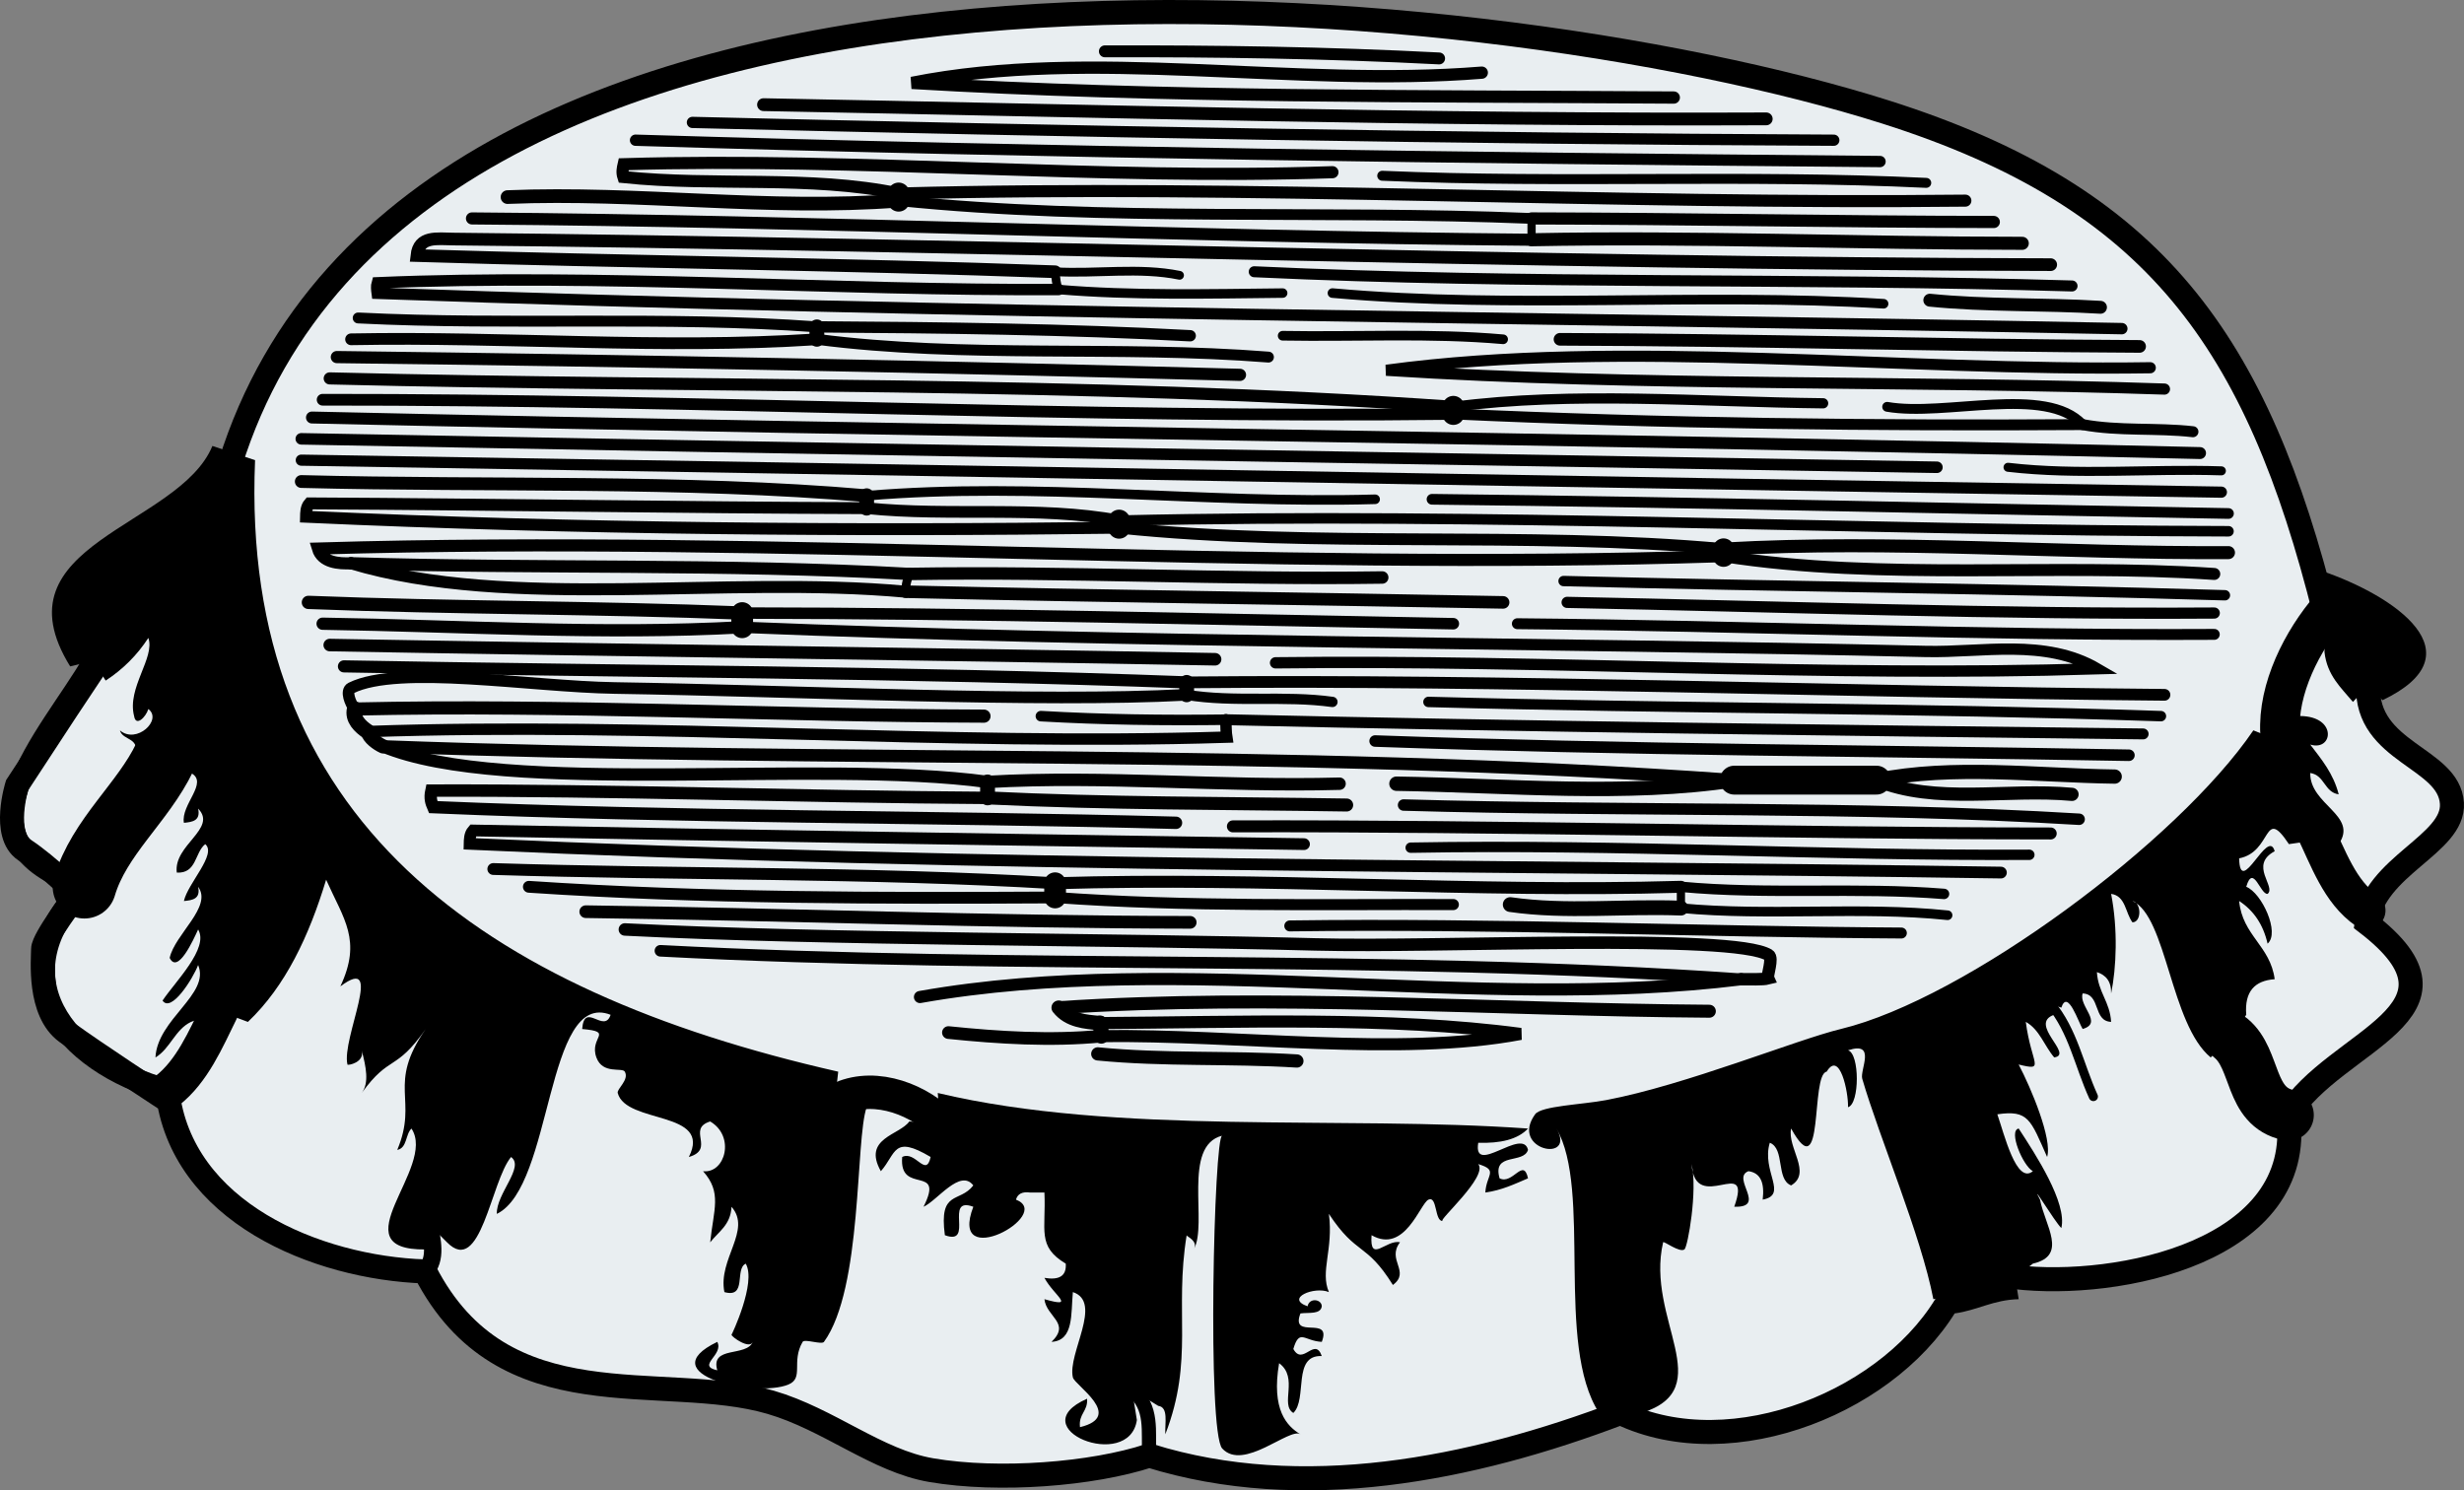
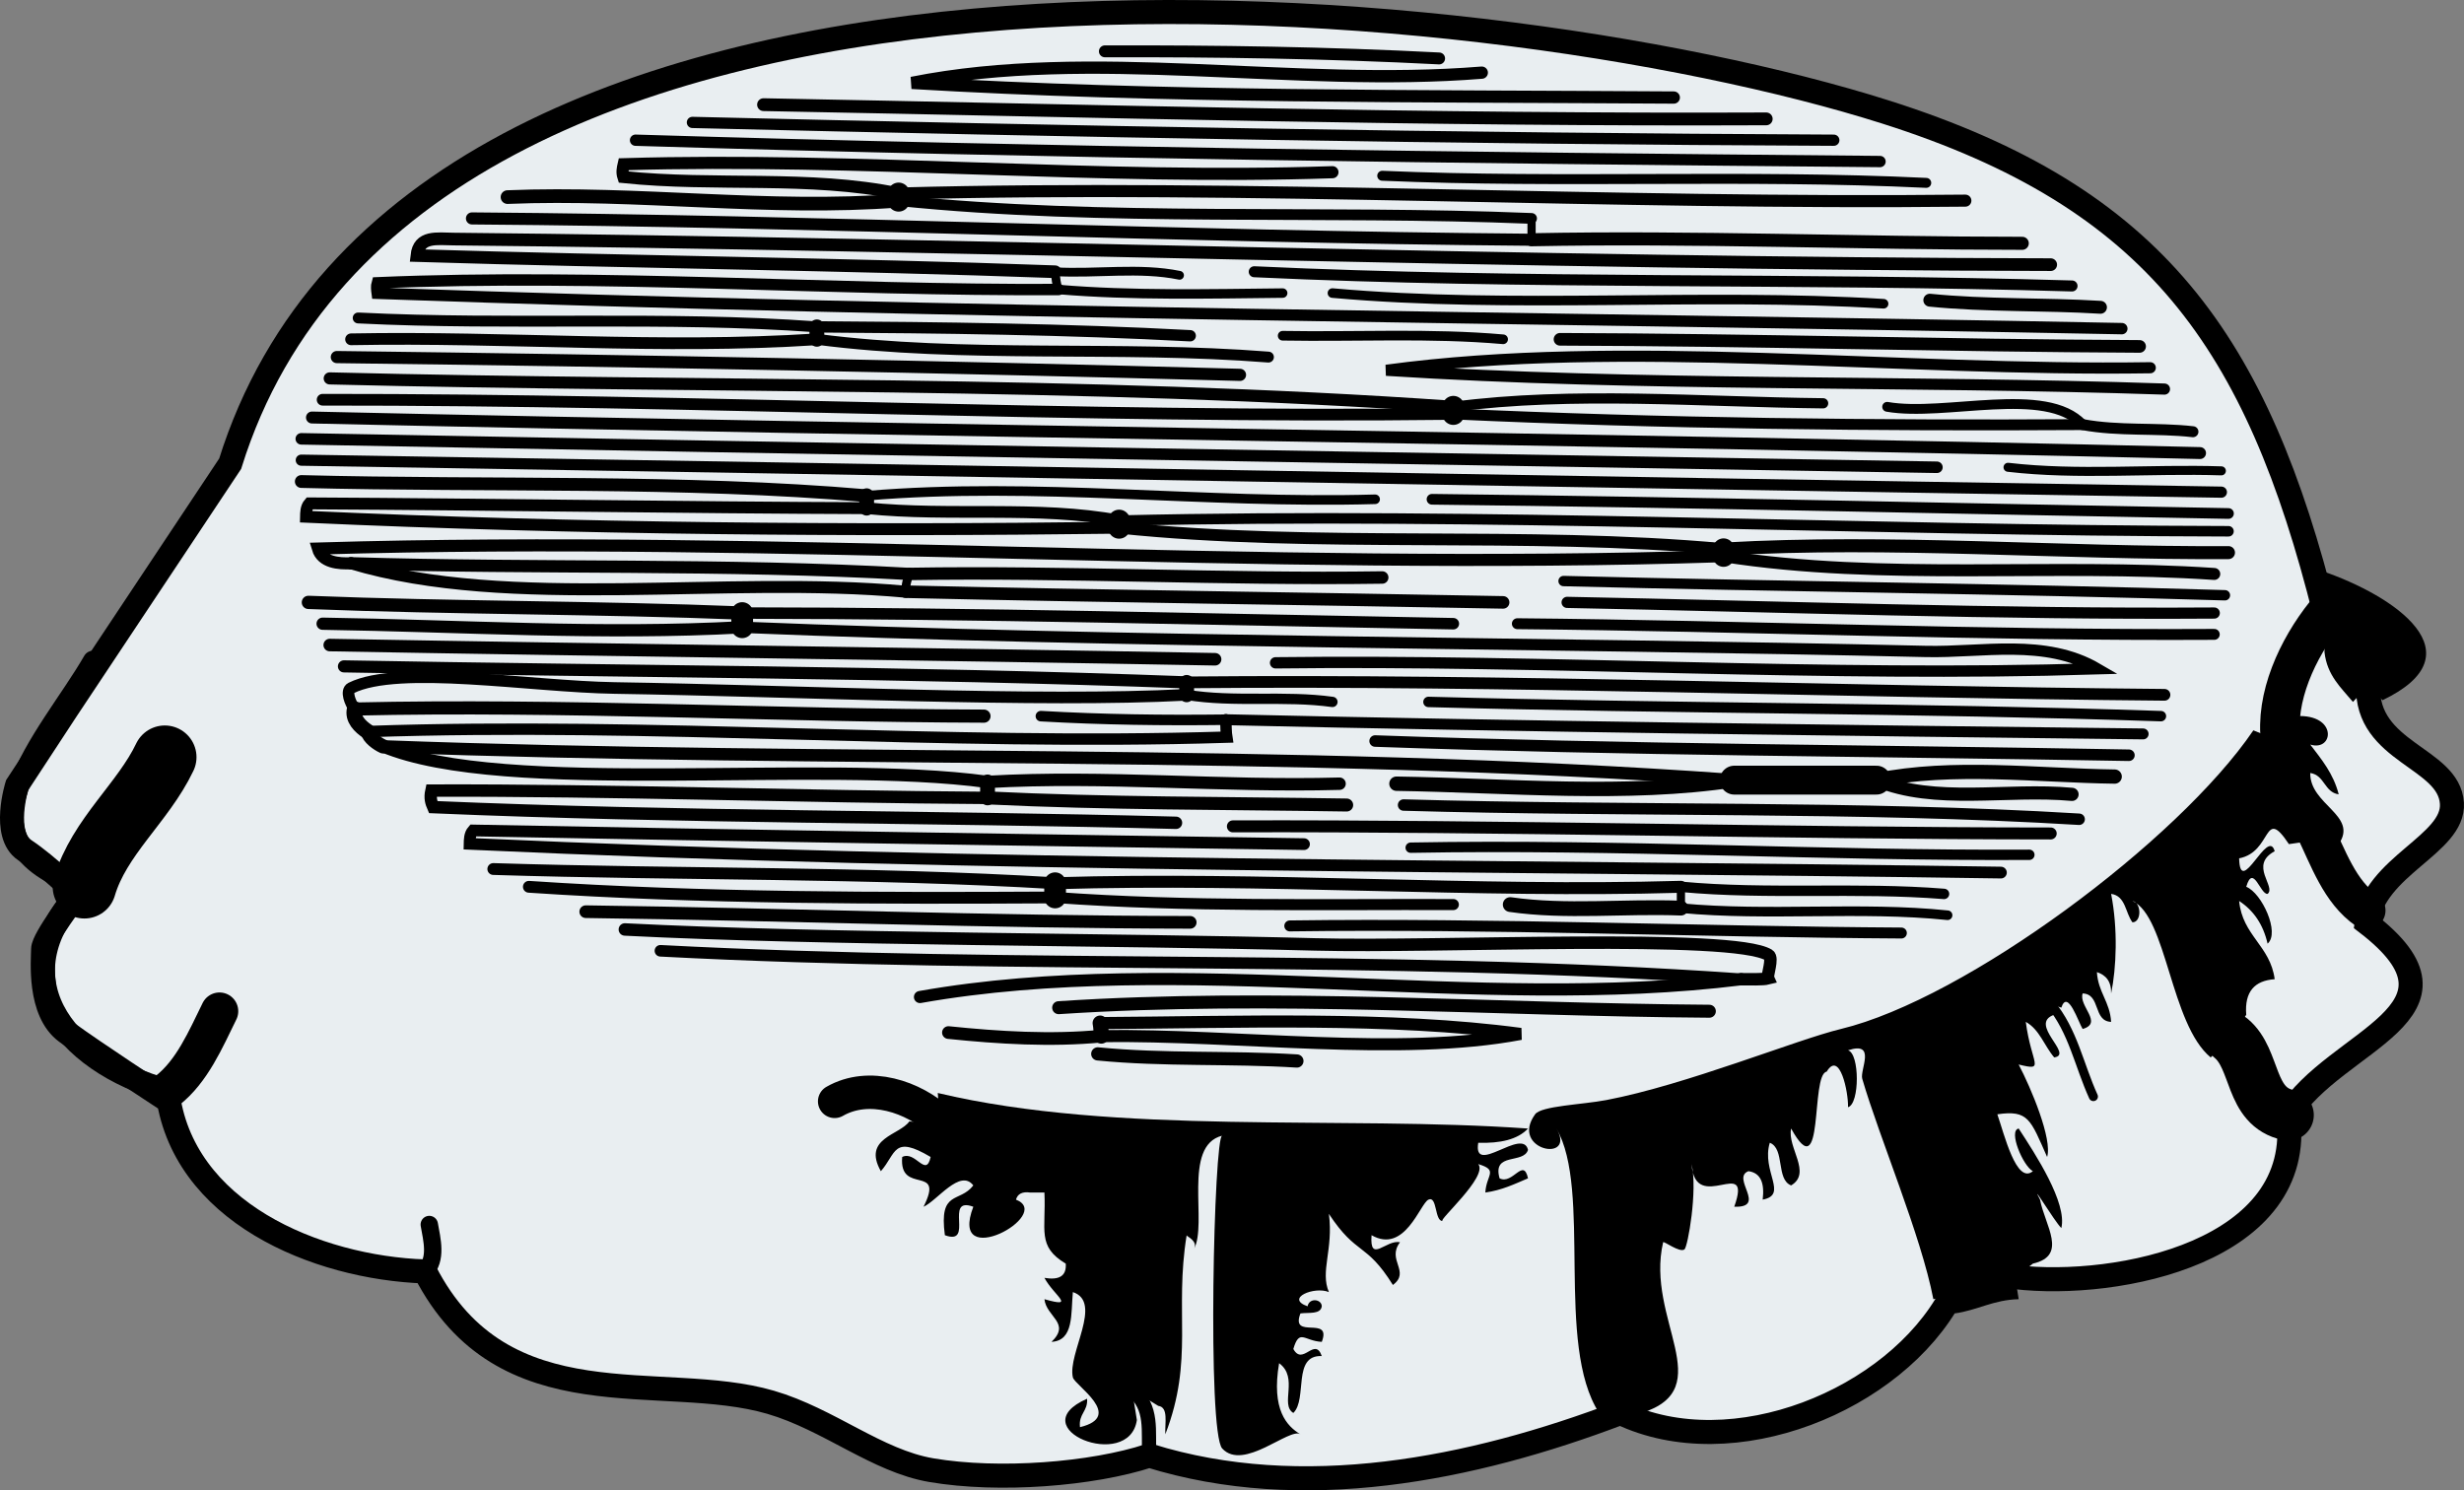
<svg xmlns="http://www.w3.org/2000/svg" version="1.1" id="Layer_1" width="199.224" height="120.517" viewBox="0 0 199.224 120.517" overflow="visible" enable-background="new 0 0 199.224 120.517" xml:space="preserve">
  <rect x="0" y="0" width="199.224" height="120.517" fill="#808080" stroke="none" />
  <g>
    <path fill-rule="evenodd" clip-rule="evenodd" fill="#E9EEF1" stroke="#000000" stroke-width="1.944" stroke-linecap="round" d="   M187.996,49.662c-5.513-22.064-13.735-33.681-35.52-40.597C119.734-1.331,33.342-9.754,18.61,37.5L5.378,57.404l-3.995,6.097   c0,0-1.261,3.995,0.631,5.256s4.205,3.574,4.205,3.574s-2.733,3.575-2.733,4.416s-0.421,5.046,1.892,6.728s7.779,5.256,7.779,5.256   l0.374-0.537c1.099,9.809,12.05,14.323,20.833,14.624c6.351,12.371,19.104,7.999,27.946,10.58c4.719,1.378,8.59,4.739,12.99,5.488   c5.463,0.931,13.025,0.336,17.627-1.177c12.358,3.84,25.995,1.15,38.093-3.449c9.064,4.338,22.186-1.014,26.737-9.487l5.175-1.495   c8.345,0.97,23.523-2.08,22.079-13.11c3.781-6.14,15.82-8.267,6.342-15.541c0.598-4.598,7.1-6.337,6.894-9.667   c-0.232-3.74-6.984-4.069-6.774-9.532L187.996,49.662z" />
    <path fill-rule="evenodd" clip-rule="evenodd" d="M187.638,46.137c6.053,2.041,12.81,6.756,4.997,10.486l-1.162-1.194l-1.229,1.333   c-0.956-1.152-2.086-2.13-2.3-4.025l0.052-3.076L187.638,46.137z" />
    <path fill-rule="evenodd" clip-rule="evenodd" d="M162.933,103.279l0.287,1.782c-2.06,0.049-3.322,0.895-5.175,1.15l-0.287-1.438   l-1.438,0.287c-0.993-5.164-4.36-13.044-5.75-17.825c-0.208-0.715,1.176-3.07-1.15-2.3c0.949,0.255,0.949,4.344,0,4.6   c0.036-1.241-0.674-4.619-1.725-2.875c-1.335,0.237-0.162,9.522-2.875,4.6c-0.332,1.537,1.701,3.593,0,4.6   c-1.239-0.485-0.485-2.964-1.725-3.45c-0.698,2.311,1.522,4.207-0.575,4.6c0.16-1.311-0.139-2.161-1.15-2.3   c-1.435,0.543,1.547,2.962-1.149,2.875c1.523-4.279-3.16,0.732-3.45-3.45c0.498,2.144-0.307,6.694-0.575,6.9   c-0.387,0.296-1.692-0.714-1.725-0.575c-1.449,6.232,4.571,11.794-1.726,13.8h-1.725h-1.725c-3.58-5.541-0.552-18.035-3.45-23   c1.649,2.826-3.82,1.765-1.725-1.15c0.491-0.683,3.786-0.777,5.75-1.15c6.48-1.231,15.353-4.875,18.975-5.75   c10.099-2.438,27.262-15.191,33.349-24.149l2.218,0.904l1.232-2.054c3.385-0.189,3.063,2.892,1.15,2.3   c0.909,1.199,1.874,2.342,2.3,4.025c-1.173-0.169-1.128-1.556-2.3-1.725c-0.045,2.583,3.914,3.423,2.3,5.75l-2.013-0.287   l-2.013,0.287c-2.079-3.139-1.312,0.629-4.024,1.15c0.077,3.268,2.332-2.552,2.875-0.575c-2.105,1.129,0.147,2.874-0.575,3.45   c-0.589,0.067-1.163-2.48-1.726-0.575c1.26,0.499,2.748,3.724,1.726,4.6c-0.354-1.562-1.141-2.692-2.3-3.45   c0.267,2.8,2.519,3.615,2.875,6.325c-1.618,0.108-2.45,1-2.301,2.875l-1.222,1.905l-1.652,1.545   c-3.257-2.69-3.545-11.399-6.325-12.65c0.732,0.13,0.754,1.716,0,1.725c-0.577-0.764-0.544-2.14-1.725-2.3   c0.554,2.847,0.431,5.968,0,8.05c0.024-0.983-0.428-1.489-1.15-1.725c0.096,1.629,1.054,2.396,1.15,4.025   c-1.479-0.056-0.822-2.245-2.301-2.3c-0.344,1.024,1.686,2.388,0,2.875c-0.337-0.512-1.208-3.279-1.725-1.725l-0.862-0.288   l0.287,0.862c-2.146,0.741,1.629,3.227,0,3.45c-0.798-0.928-1.187-2.263-2.3-2.875c0.459,3.467,1.638,3.99-0.575,3.45   c0.999,1.893,2.744,6.052,2.3,7.475c-1.346-3.035-1.508-3.814-4.024-3.45c0.553,1.58,1.538,5.712,2.875,4.6   c-0.795-0.409-2.011-3.282-1.15-3.45c1.366,2.096,3.935,6.016,3.45,8.05c-0.549-0.526-2.61-3.968-1.725-2.3   c0.405,2.101,2.277,4.53-0.575,5.175L162.933,103.279z" />
-     <path fill-rule="evenodd" clip-rule="evenodd" d="M7.521,53.436l-1.848,0.452c-6.155-9.949,8.796-11.257,11.5-17.825l3.45,1.15   C19.4,66.226,38.906,80.113,67.772,86.662l-0.288,2.587l2.587,0.288c-0.923,2.635-0.312,14.645-3.45,18.975   c-0.182,0.251-1.572-0.264-1.725,0c-0.942,1.621,0.129,2.917-1.15,3.45c-2.605,1.085-11.234-0.808-5.75-3.45   c0.55,1.07-1.722,1.922,0,2.3c-0.58-2.016,2.345-1.051,2.875-2.3c-0.267,0.629-1.704-0.39-1.725-0.575   c0.004,0.032,2.035-4.229,1.15-5.75c-0.917,0.425,0.131,2.814-1.725,2.3c-0.539-2.672,2.238-5.012,0.575-6.899   c-0.064,1.469-1.054,2.012-1.725,2.875c0.279-2.686,0.968-4.027-0.575-5.75c1.799,0.192,2.618-2.826,0.575-4.025   c-1.932,0.599,0.455,2.235-1.725,2.875c1.926-3.79-5.079-2.637-5.75-5.175c-0.088-0.334,0.946-1.057,0.575-1.725   c-0.206-0.371-1.791,0.243-2.3-1.15c-0.607-1.663,1.481-2.07-1.15-2.3c0.183-2.272,1.78,0.426,2.3-1.15   c-5.28-2.071-4.631,13.888-9.2,16.1c-0.058-1.629,2.279-3.802,1.15-4.6c-1.643,1.991-2.444,9.685-5.175,6.9l-1.438-1.438   l-0.288,2.013c-7.16,0.087,0.939-6.631-1.15-9.775c-0.495,0.464-0.342,1.575-1.15,1.725c1.729-4.11-0.868-5.224,2.3-9.775   c-2.459,3.502-2.885,2.023-5.175,5.175c0.622-0.818,0.351-2.129,0-3.45c0.263,0.988-1.129,1.236-1.15,1.15   c-0.512-2.077,3.074-9.053-0.575-6.325c1.754-3.733,0.28-5.414-1.15-8.625c-1.384,4.557-3.28,8.604-6.325,11.5l-2.3-0.863   l-2.3,0.863c-1.297,0.619-1.675,2.158-2.875,2.875c0.154-3.117,4.449-5.118,3.45-7.475c-0.433,1.14-2.19,3.892-2.875,2.875   c1-1.512,3.786-4.238,2.875-5.75c-0.377,0.828-1.647,3.646-2.3,2.3c0.412-1.911,3.486-4.151,2.3-5.75   c0.211,0.978-0.449,1.085-1.15,1.15c0.316-1.441,2.686-3.787,1.725-4.6c-0.858,0.675-0.677,2.39-2.3,2.3   c-0.288-2.233,3.306-3.556,1.725-5.175c0.211,0.978-0.449,1.085-1.15,1.15c-0.269-1.473,2.033-3.26,0.575-4.025l-2.123-1.283   l-2.477,0.132c0.658-1.809-0.903-1.397-1.15-2.3c1.342,1.146,3.463-0.849,2.3-1.725c-0.203,0.66-1.012,1.458-1.15,0.575   c-0.602-2.287,1.714-4.731,1.15-6.325c-0.907,1.393-2.057,2.542-3.45,3.45L7.521,53.436z" />
    <path fill-rule="evenodd" clip-rule="evenodd" d="M76.013,90.878l-0.191-2.492c14.486,3.445,32.69,1.811,47.724,2.875   c-0.836,0.89-2.243,1.208-4.025,1.15c-0.446,2.744,3.594-1.291,4.025,0.575c-0.361,1.172-2.905,0.162-2.3,2.3   c1.07,0.55,1.922-1.722,2.3,0c-1.074,0.458-2.106,0.96-3.45,1.15c0.072-1.439,1.098-1.8-0.575-2.3   c0.823,1.003-3.338,4.626-2.875,4.6c-0.664,0.038-0.426-2.06-1.15-1.725c-0.679,0.314-1.903,4.418-4.6,2.875   c-0.175,2.348,1.2,0.308,2.3,0.575c-1.105,1.435,0.877,2.362-0.575,3.45c-2.188-3.501-2.914-2.323-5.175-5.75   c0.377,2.888-0.723,4.641,0,6.325c-1.171-0.491-3.573,0.501-1.725,1.15c0.142-0.724,1.143-0.58,1.15,0   c-0.093,0.674-1.048,0.485-1.725,0.575c-0.845,2.187,2.57,0.112,1.725,2.3c-1.439-0.072-1.8-1.098-2.3,0.575   c0.766,1.409,1.735-1.036,2.3,0.574c-2.401-0.101-1.137,3.464-2.3,4.601c-1.107-0.679,0.458-2.846-1.15-4.025   c-0.646,3.78,0.633,5.098,1.725,5.75c-0.881-0.583-4.599,3.017-6.325,1.15c-1.225-1.324-0.674-25.324,0-25.3   c-3.268,0.823-1.139,7.154-2.3,9.2c0.396-0.699-0.594-1.036-0.575-1.15c-1.012,6.218,0.608,10.064-1.725,16.1   c-0.048-0.91,0.277-2.193-0.575-2.3l-2.117-1.307l0.392,2.457c-0.628,4.226-9.463,0.661-4.025-1.726   c0.073,1.031-0.704,1.213-0.575,2.3c3.63-0.882-0.424-3.382-0.575-4.024c-0.451-1.919,2.462-6.08,0-6.9   c-0.166,1.751,0.091,3.925-1.725,4.025c1.583-1.529-0.422-2.015-0.575-3.45c2.619,0.745,0.769-0.292,0-1.725   c1.154,0.195,1.799-0.118,1.725-1.15c-2.35-1.405-1.583-2.7-1.725-5.75c-0.383,0-0.767,0-1.15,0   c-0.668-0.094-1.023,0.127-1.15,0.575c3.131,1.214-5.505,5.938-3.45,0.575c-2.426-0.893,0.125,3.192-2.3,2.3   c-0.492-3.703,1.184-2.57,2.3-4.025c-1.06-1.392-2.932,1.247-4.025,1.725c1.758-3.492-2-0.886-1.725-4.025   c1.071-0.55,1.922,1.722,2.3,0c-3.048-1.81-2.762-0.297-4.025,1.15c-1.517-2.679,1.527-2.914,2.3-4.025L76.013,90.878z" />
    <path fill-rule="evenodd" clip-rule="evenodd" fill="none" stroke="#000000" stroke-width="0.962" stroke-linecap="round" d="   M89.334,4.151c9.036-0.023,18.049,0.11,27.024,0.575" />
    <path fill-rule="evenodd" clip-rule="evenodd" fill="none" stroke="#000000" stroke-width="1.035" stroke-linecap="round" d="   M61.734,8.463c27.069,0.513,53.984,1.274,81.073,1.15" />
    <path fill-rule="evenodd" clip-rule="evenodd" fill="none" stroke="#000000" stroke-width="0.909" stroke-linecap="round" d="   M55.984,9.9c30.5,0.737,61.688,1.312,92.286,1.438" />
    <path fill-rule="evenodd" clip-rule="evenodd" fill="none" stroke="#000000" stroke-width="0.914" stroke-linecap="round" d="   M51.385,11.338c33.549,1.022,67.066,1.429,100.623,1.725" />
    <path fill-rule="evenodd" clip-rule="evenodd" fill="none" stroke="#000000" stroke-width="0.975" stroke-linecap="round" d="   M72.659,15.65c28.481-0.757,57.586,0.894,86.248,0.575" />
-     <path fill-rule="evenodd" clip-rule="evenodd" fill="none" stroke="#000000" stroke-width="0.983" stroke-linecap="round" d="   M123.833,17.663c12.586,0.015,24.785,0.279,37.374,0.287" />
    <path fill-rule="evenodd" clip-rule="evenodd" fill="none" stroke="#000000" stroke-width="1.056" stroke-linecap="round" d="   M123.833,19.388c13.163-0.259,26.437,0.289,39.675,0.288" />
    <path fill-rule="evenodd" clip-rule="evenodd" fill="none" stroke="#000000" stroke-width="0.977" stroke-linecap="round" d="   M38.16,17.663c28.599,0.211,57.043,1.492,85.673,1.725" />
    <path fill-rule="evenodd" clip-rule="evenodd" fill="none" stroke="#000000" stroke-width="0.664" stroke-linecap="round" d="   M123.833,19.388c0-0.575,0-1.15,0-1.725" />
    <path fill-rule="evenodd" clip-rule="evenodd" fill="none" stroke="#000000" stroke-width="0.869" stroke-linecap="round" d="   M123.833,17.663c-16.993-0.701-34.417,0.282-51.174-1.438" />
    <path fill-rule="evenodd" clip-rule="evenodd" fill="none" stroke="#000000" stroke-width="1.105" stroke-linecap="round" d="   M72.659,16.226c-10.511,0.815-21.039-0.723-31.625-0.288" />
    <path fill-rule="evenodd" clip-rule="evenodd" fill="none" stroke="#000000" stroke-width="1.772" stroke-linecap="round" d="   M72.659,16.226c0-0.192,0-0.383,0-0.575" />
    <path fill-rule="evenodd" clip-rule="evenodd" fill="none" stroke="#000000" stroke-width="0.981" stroke-linecap="round" d="   M72.659,15.65c-7.227-1.491-14.879-0.558-22.257-1.334c-0.122-0.373-0.053-0.705,0.024-1.036   c19.08-0.568,38.542,1.291,57.308,0.645" />
    <path fill-rule="evenodd" clip-rule="evenodd" fill="none" stroke="#000000" stroke-width="0.804" stroke-linecap="round" d="   M111.758,14.213c14.515,0.629,29.417-0.128,43.987,0.575" />
    <path fill-rule="evenodd" clip-rule="evenodd" fill="none" stroke="#000000" stroke-width="0.888" stroke-linecap="round" d="   M101.409,21.975c21.996,1.036,44.08,0.493,66.124,1.15" />
    <path fill-rule="evenodd" clip-rule="evenodd" fill="none" stroke="#000000" stroke-width="0.775" stroke-linecap="round" d="   M107.733,23.7c14.629,1.307,29.794-0.044,44.562,0.863" />
    <path fill-rule="evenodd" clip-rule="evenodd" fill="none" stroke="#000000" stroke-width="1.042" stroke-linecap="round" d="   M156.032,24.275c4.565,0.462,9.21,0.294,13.8,0.575" />
    <path fill-rule="evenodd" clip-rule="evenodd" fill="none" stroke="#000000" stroke-width="0.915" stroke-linecap="round" d="   M66.047,26.432c10.035,0.061,20.346,0.188,30.187,0.719" />
    <path fill-rule="evenodd" clip-rule="evenodd" fill="none" stroke="#000000" stroke-width="0.88" stroke-linecap="round" d="   M66.047,27.438c11.992,1.56,24.396,0.483,36.512,1.438" />
    <path fill-rule="evenodd" clip-rule="evenodd" fill="none" stroke="#000000" stroke-width="0.948" stroke-linecap="round" d="   M28.385,27.438c12.644-0.238,25.017,0.825,37.662,0" />
    <path fill-rule="evenodd" clip-rule="evenodd" fill="none" stroke="#000000" stroke-width="1.197" stroke-linecap="round" d="   M66.047,27.438c0-0.243,0-0.622,0-1.006" />
    <path fill-rule="evenodd" clip-rule="evenodd" fill="none" stroke="#000000" stroke-width="0.88" stroke-linecap="round" d="   M66.047,26.432c-12.319-0.893-24.794-0.103-37.087-0.719" />
    <path fill-rule="evenodd" clip-rule="evenodd" fill="none" stroke="#000000" stroke-width="0.78" stroke-linecap="round" d="   M103.708,27.15c5.962,0.105,11.938-0.232,17.825,0.287" />
    <path fill-rule="evenodd" clip-rule="evenodd" fill="none" stroke="#000000" stroke-width="1.022" stroke-linecap="round" d="   M126.133,27.438c15.663,0.042,31.131,0.507,46.862,0.575" />
    <path fill-rule="evenodd" clip-rule="evenodd" fill="none" stroke="#000000" stroke-width="0.984" stroke-linecap="round" d="   M27.235,28.875c24.403,0.301,48.852,0.782,73.023,1.438" />
    <path fill-rule="evenodd" clip-rule="evenodd" fill="none" stroke="#000000" stroke-width="0.901" stroke-linecap="round" d="   M173.857,29.738c-20.401,0.314-42.627-2.389-61.774,0.205c20.592,1.32,42.021,0.811,62.923,1.52" />
    <path fill-rule="evenodd" clip-rule="evenodd" fill="none" stroke="#000000" stroke-width="0.825" stroke-linecap="round" d="   M117.509,32.9c9.696-1.269,20.022-0.393,29.899-0.287" />
    <path fill-rule="evenodd" clip-rule="evenodd" fill="none" stroke="#000000" stroke-width="0.88" stroke-linecap="round" d="   M117.509,33.475c16.9,0.781,34.071,0.96,50.886,0.862" />
    <path fill-rule="evenodd" clip-rule="evenodd" fill="none" stroke="#000000" stroke-width="0.793" stroke-linecap="round" d="   M168.395,34.337c-2.97-3.227-11.129-0.618-15.812-1.438" />
    <path fill-rule="evenodd" clip-rule="evenodd" fill="none" stroke="#000000" stroke-width="0.888" stroke-linecap="round" d="   M168.395,34.337c2.915,0.545,5.955,0.24,8.913,0.575" />
    <path fill-rule="evenodd" clip-rule="evenodd" fill="none" stroke="#000000" stroke-width="0.946" stroke-linecap="round" d="   M26.085,32.325c30.496-0.026,60.924,1.514,91.424,1.15" />
    <path fill-rule="evenodd" clip-rule="evenodd" fill="none" stroke="#000000" stroke-width="1.772" stroke-linecap="round" d="   M117.509,33.475c0-0.192,0-0.383,0-0.575" />
    <path fill-rule="evenodd" clip-rule="evenodd" fill="none" stroke="#000000" stroke-width="0.979" stroke-linecap="round" d="   M117.509,32.9c-29.927-2.097-60.566-1.538-90.849-2.3" />
    <path fill-rule="evenodd" clip-rule="evenodd" fill="none" stroke="#000000" stroke-width="0.964" stroke-linecap="round" d="   M25.223,33.763c50.693,1.141,101.883,1.666,152.659,2.875" />
    <path fill-rule="evenodd" clip-rule="evenodd" fill="none" stroke="#000000" stroke-width="0.932" stroke-linecap="round" d="   M24.36,35.487c44.07,0.844,88.042,1.55,132.247,2.3" />
    <path fill-rule="evenodd" clip-rule="evenodd" fill="none" stroke="#000000" stroke-width="0.903" stroke-linecap="round" d="   M24.36,37.212c51.83,0.827,103.487,1.762,155.247,2.587" />
    <path fill-rule="evenodd" clip-rule="evenodd" fill="none" stroke="#000000" stroke-width="0.729" stroke-linecap="round" d="   M162.357,37.788c5.669,0.661,11.514,0.103,17.25,0.288" />
    <path fill-rule="evenodd" clip-rule="evenodd" fill="none" stroke="#000000" stroke-width="0.865" stroke-linecap="round" d="   M115.783,40.375c21.506,0.245,42.798,0.767,64.398,1.15" />
    <path fill-rule="evenodd" clip-rule="evenodd" fill="none" stroke="#000000" stroke-width="0.838" stroke-linecap="round" d="   M126.421,46.987c17.755,0.455,35.646,0.605,53.474,1.15" />
    <path fill-rule="evenodd" clip-rule="evenodd" fill="none" stroke="#000000" stroke-width="0.927" stroke-linecap="round" d="   M60.009,49.575c19.071,0.011,38.398,0.52,57.5,0.862" />
    <path fill-rule="evenodd" clip-rule="evenodd" fill="none" stroke="#000000" stroke-width="1.757" stroke-linecap="round" d="   M60.009,49.575c0,0.383,0,0.767,0,1.15" />
    <path fill-rule="evenodd" clip-rule="evenodd" fill="none" stroke="#000000" stroke-width="0.915" stroke-linecap="round" d="   M60.009,50.725c30.346,1.247,64.943,1.233,95.704,1.955c4.537,0.106,9.635-1.073,13.87,1.405   c-21.993,0.685-44.289-0.757-66.449-0.485" />
    <path fill-rule="evenodd" clip-rule="evenodd" fill="none" stroke="#000000" stroke-width="0.99" stroke-linecap="round" d="   M60.009,50.725c-11.249,0.621-22.76-0.118-33.924-0.288" />
    <path fill-rule="evenodd" clip-rule="evenodd" fill="none" stroke="#000000" stroke-width="1.074" stroke-linecap="round" d="   M60.009,49.575c-11.676-0.465-23.403-0.402-35.074-0.862" />
    <path fill-rule="evenodd" clip-rule="evenodd" fill="none" stroke="#000000" stroke-width="0.904" stroke-linecap="round" d="   M126.708,48.712c17.372,0.338,34.976,0.98,52.324,0.862" />
    <path fill-rule="evenodd" clip-rule="evenodd" fill="none" stroke="#000000" stroke-width="0.882" stroke-linecap="round" d="   M122.684,50.437c18.63,0.168,37.449,0.972,56.349,0.863" />
    <path fill-rule="evenodd" clip-rule="evenodd" fill="none" stroke="#000000" stroke-width="1.014" stroke-linecap="round" d="   M26.66,52.162c23.928,0.438,47.741,0.704,71.586,1.15" />
    <path fill-rule="evenodd" clip-rule="evenodd" fill="none" stroke="#000000" stroke-width="0.842" stroke-linecap="round" d="   M174.72,57.912c-19.688-0.666-39.541-0.61-59.224-1.15" />
    <path fill-rule="evenodd" clip-rule="evenodd" fill="none" stroke="#000000" stroke-width="0.932" stroke-linecap="round" d="   M111.184,59.924c20.069,0.719,40.621,0.778,60.948,1.15" />
    <path fill-rule="evenodd" clip-rule="evenodd" fill="none" stroke="#000000" stroke-width="0.925" stroke-linecap="round" d="   M113.483,65.1c18.151,0.529,36.737,0.063,54.624,1.15" />
    <path fill-rule="evenodd" clip-rule="evenodd" fill="none" stroke="#000000" stroke-width="0.967" stroke-linecap="round" d="   M99.684,66.824c21.895-0.069,44.337,0.567,66.124,0.575" />
    <path fill-rule="evenodd" clip-rule="evenodd" fill="none" stroke="#000000" stroke-width="0.949" stroke-linecap="round" d="   M105.434,68.262c-22.398-0.336-44.817-0.673-67.188-1.105c-0.279,0.319-0.27,0.761-0.277,1.081   c41.218,1.892,82.556,1.71,123.814,2.324" />
    <path fill-rule="evenodd" clip-rule="evenodd" fill="none" stroke="#000000" stroke-width="0.837" stroke-linecap="round" d="   M114.059,68.549c16.78-0.306,33.356,0.669,50.023,0.575" />
    <path fill-rule="evenodd" clip-rule="evenodd" fill="none" stroke="#000000" stroke-width="0.967" stroke-linecap="round" d="   M85.309,71.424c16.974-0.505,33.887,0.767,50.599,0.288" />
    <path fill-rule="evenodd" clip-rule="evenodd" fill="none" stroke="#000000" stroke-width="0.842" stroke-linecap="round" d="   M135.908,71.712c7.024,0.657,14.231,0.01,21.274,0.575" />
    <path fill-rule="evenodd" clip-rule="evenodd" fill="none" stroke="#000000" stroke-width="0.664" stroke-linecap="round" d="   M135.908,71.712c0,0.575,0,1.15,0,1.725" />
    <path fill-rule="evenodd" clip-rule="evenodd" fill="none" stroke="#000000" stroke-width="0.777" stroke-linecap="round" d="   M135.908,73.437c7.073,0.672,14.511-0.153,21.562,0.575" />
    <path fill-rule="evenodd" clip-rule="evenodd" fill="none" stroke="#000000" stroke-width="1.196" stroke-linecap="round" d="   M135.908,73.437c-4.589-0.179-9.274,0.366-13.8-0.288" />
    <path fill-rule="evenodd" clip-rule="evenodd" fill="none" stroke="#000000" stroke-width="1.757" stroke-linecap="round" d="   M85.309,71.424c0,0.383,0,0.767,0,1.15" />
    <path fill-rule="evenodd" clip-rule="evenodd" fill="none" stroke="#000000" stroke-width="0.894" stroke-linecap="round" d="   M85.309,72.574c10.655,0.775,21.447,0.542,32.2,0.575" />
    <path fill-rule="evenodd" clip-rule="evenodd" fill="none" stroke="#000000" stroke-width="0.954" stroke-linecap="round" d="   M85.309,72.574c-14.029,0.073-28.442,0.082-42.549-0.862" />
    <path fill-rule="evenodd" clip-rule="evenodd" fill="none" stroke="#000000" stroke-width="0.955" stroke-linecap="round" d="   M85.309,71.424c-15.121-0.909-30.329-0.675-45.424-1.15" />
    <path fill-rule="evenodd" clip-rule="evenodd" fill="none" stroke="#000000" stroke-width="1.024" stroke-linecap="round" d="   M47.36,73.724c16.331,0.216,32.598,0.844,48.874,0.863" />
    <path fill-rule="evenodd" clip-rule="evenodd" fill="none" stroke="#000000" stroke-width="0.885" stroke-linecap="round" d="   M104.284,74.875c16.581-0.223,32.989,0.478,49.449,0.575" />
    <path fill-rule="evenodd" clip-rule="evenodd" fill="none" stroke="#000000" stroke-width="1.069" stroke-linecap="round" d="   M88.759,85.224c5.322,0.526,10.75,0.24,16.1,0.575" />
    <path fill-rule="evenodd" clip-rule="evenodd" fill="none" stroke="#000000" stroke-width="1.63" stroke-linecap="round" d="   M6.823,71.712C-4.61,68.153,3.938,59.655,7.521,53.436" />
    <path fill-rule="evenodd" clip-rule="evenodd" fill="none" stroke="#000000" stroke-width="2.701" stroke-linecap="round" d="   M67.484,89.063c2.783-1.598,6.39-0.376,8.529,1.629" />
    <path fill-rule="evenodd" clip-rule="evenodd" fill="none" stroke="#000000" stroke-width="5.127" stroke-linecap="round" d="   M6.823,71.712c1.191-4.043,4.744-6.794,6.501-10.482" />
    <path fill-rule="evenodd" clip-rule="evenodd" fill="none" stroke="#000000" stroke-width="3.192" stroke-linecap="round" d="   M187.996,49.662c-2.225,2.784-4.068,6.734-3.584,10.304" />
    <path fill-rule="evenodd" clip-rule="evenodd" fill="none" stroke="#000000" stroke-width="1.869" stroke-linecap="round" d="   M6.823,71.712c-7.1,7.105-1.813,14.137,6.708,16.483" />
    <path fill-rule="evenodd" clip-rule="evenodd" fill="none" stroke="#000000" stroke-width="3.034" stroke-linecap="round" d="   M13.531,88.195c2-1.563,3.093-4.142,4.216-6.421" />
    <path fill-rule="evenodd" clip-rule="evenodd" fill="none" stroke="#000000" stroke-width="3.046" stroke-linecap="round" d="   M191.354,73.628c-2.194-1.503-3.116-4.294-4.271-6.653" />
    <path fill-rule="evenodd" clip-rule="evenodd" fill="none" stroke="#000000" stroke-width="1.408" stroke-linecap="round" d="   M34.365,102.819c0.987-1.002,0.558-2.57,0.345-3.795" />
    <path fill-rule="evenodd" clip-rule="evenodd" fill="none" stroke="#000000" stroke-width="4.136" stroke-linecap="round" d="   M185.012,90.169c-3.186-0.67-2.55-4.496-4.614-6.203" />
    <path fill-rule="evenodd" clip-rule="evenodd" fill="none" stroke="#000000" stroke-width="0.736" stroke-linecap="round" d="   M165.808,81.199c1.805,2.166,2.296,4.942,3.45,7.475" />
    <path fill-rule="evenodd" clip-rule="evenodd" fill="none" stroke="#000000" stroke-width="1.15" stroke-linecap="round" d="   M92.928,117.71c-0.128-1.991,0.348-3.861-1.398-5.331" />
    <path fill-rule="evenodd" clip-rule="evenodd" fill="none" stroke="#000000" stroke-width="0.991" stroke-linecap="round" d="   M135.333,7.888C114.796,7.75,93.866,7.899,73.724,6.703c14.518-2.9,30.938,0.4,46.085-0.828" />
    <path fill-rule="evenodd" clip-rule="evenodd" fill="none" stroke="#000000" stroke-width="0.708" stroke-linecap="round" d="   M85.309,21.975c3.334,0.188,6.825-0.377,10.062,0.288" />
    <path fill-rule="evenodd" clip-rule="evenodd" fill="none" stroke="#000000" stroke-width="0.767" stroke-linecap="round" d="   M85.597,23.413c5.942,0.5,12.184,0.349,18.112,0.288" />
    <path fill-rule="evenodd" clip-rule="evenodd" fill="none" stroke="#000000" stroke-width="0.92" stroke-linecap="round" d="   M85.597,23.413c-18.158,0.099-37.01-1.31-55.094-0.545c-0.078,0.261-0.045,0.554-0.006,0.849   c47.074,1.67,93.956,1.935,141.061,2.859" />
    <path fill-rule="evenodd" clip-rule="evenodd" fill="none" stroke="#000000" stroke-width="0.704" stroke-linecap="round" d="   M85.597,23.413c-0.202-0.374-0.22-0.93-0.288-1.438" />
    <path fill-rule="evenodd" clip-rule="evenodd" fill="none" stroke="#000000" stroke-width="1.024" stroke-linecap="round" d="   M85.309,21.975c-17.2-0.63-34.637-0.784-51.604-1.308c0.172-1.616,1.605-1.349,2.988-1.335c39.641,0.385,88.11,2.01,129.115,2.069" />
    <path fill-rule="evenodd" clip-rule="evenodd" fill="none" stroke="#000000" stroke-width="1.035" stroke-linecap="round" d="   M24.36,38.938c15.276,0.396,30.764-0.134,45.711,1.15" />
    <path fill-rule="evenodd" clip-rule="evenodd" fill="none" stroke="#000000" stroke-width="0.775" stroke-linecap="round" d="   M70.072,40.087c13.685-1.151,27.324,0.677,41.112,0.288" />
    <path fill-rule="evenodd" clip-rule="evenodd" fill="none" stroke="#000000" stroke-width="1.197" stroke-linecap="round" d="   M70.072,40.087c0,0.243,0,0.622,0,1.006" />
    <path fill-rule="evenodd" clip-rule="evenodd" fill="none" stroke="#000000" stroke-width="0.946" stroke-linecap="round" d="   M70.072,41.094c6.755,0.695,13.852-0.218,20.412,1.006" />
    <path fill-rule="evenodd" clip-rule="evenodd" fill="none" stroke="#000000" stroke-width="0.85" stroke-linecap="round" d="   M90.484,42.1c29.657-0.696,59.789,0.809,89.698,0.862" />
    <path fill-rule="evenodd" clip-rule="evenodd" fill="none" stroke="#000000" stroke-width="0.949" stroke-linecap="round" d="   M90.484,42.675c16.094,1.677,32.677,0.246,48.874,1.725" />
    <path fill-rule="evenodd" clip-rule="evenodd" fill="none" stroke="#000000" stroke-width="1.052" stroke-linecap="round" d="   M139.357,44.4c13.588-0.766,27.229,0.365,40.824,0.288" />
    <path fill-rule="evenodd" clip-rule="evenodd" fill="none" stroke="#000000" stroke-width="1.725" stroke-linecap="round" d="   M139.357,44.4c0,0.191,0,0.383,0,0.575" />
    <path fill-rule="evenodd" clip-rule="evenodd" fill="none" stroke="#000000" stroke-width="0.968" stroke-linecap="round" d="   M139.357,44.975c12.906,2.019,26.5,0.552,39.675,1.438" />
    <path fill-rule="evenodd" clip-rule="evenodd" fill="none" stroke="#000000" stroke-width="0.977" stroke-linecap="round" d="   M139.357,44.975c-37.596,1.227-76.146-1.728-113.659-0.618c0.34,1.143,1.693,1.235,2.687,1.193" />
    <path fill-rule="evenodd" clip-rule="evenodd" fill="none" stroke="#000000" stroke-width="0.992" stroke-linecap="round" d="   M28.385,45.55c15.077,0.45,30.146,0.017,45.136,0.862" />
    <path fill-rule="evenodd" clip-rule="evenodd" fill="none" stroke="#000000" stroke-width="1.007" stroke-linecap="round" d="   M73.521,46.412c12.77-0.211,25.542,0.474,38.237,0.288" />
    <path fill-rule="evenodd" clip-rule="evenodd" fill="none" stroke="#000000" stroke-width="1.016" stroke-linecap="round" d="   M73.234,47.85c16.088,0.369,32.202,0.554,48.299,0.863" />
    <path fill-rule="evenodd" clip-rule="evenodd" fill="none" stroke="#000000" stroke-width="1.772" stroke-linecap="round" d="   M90.484,42.675c0-0.191,0-0.383,0-0.575" />
    <path fill-rule="evenodd" clip-rule="evenodd" fill="none" stroke="#000000" stroke-width="0.962" stroke-linecap="round" d="   M70.072,41.094C55.127,41.047,40.03,40.78,25.02,40.707c-0.278,0.319-0.27,0.762-0.277,1.081   c21.874,0.991,43.909,1.163,65.741,0.887" />
    <path fill-rule="evenodd" clip-rule="evenodd" fill="none" stroke="#000000" stroke-width="0.704" stroke-linecap="round" d="   M73.234,47.85c-0.017-0.592,0.131-1.019,0.287-1.438" />
    <path fill-rule="evenodd" clip-rule="evenodd" fill="none" stroke="#000000" stroke-width="0.968" stroke-linecap="round" d="   M28.385,45.55c12.847,3.864,30.247,0.958,44.849,2.3" />
    <path fill-rule="evenodd" clip-rule="evenodd" fill="none" stroke="#000000" stroke-width="0.98" stroke-linecap="round" d="   M27.81,53.887c22.768,0.426,45.413,0.446,68.136,1.293" />
    <path fill-rule="evenodd" clip-rule="evenodd" fill="none" stroke="#000000" stroke-width="0.947" stroke-linecap="round" d="   M95.946,55.181c26.148-0.243,52.631,0.781,79.061,1.006" />
    <path fill-rule="evenodd" clip-rule="evenodd" fill="none" stroke="#000000" stroke-width="1.197" stroke-linecap="round" d="   M95.946,55.181c0,0.428,0,0.72,0,1.006" />
    <path fill-rule="evenodd" clip-rule="evenodd" fill="none" stroke="#000000" stroke-width="0.833" stroke-linecap="round" d="   M95.946,56.187c3.836,0.636,7.908,0.035,11.787,0.575" />
    <path fill-rule="evenodd" clip-rule="evenodd" fill="none" stroke="#000000" stroke-width="0.939" stroke-linecap="round" d="   M95.946,56.187c-11.881,0.632-31.331-0.316-46.274-0.552c-6.748-0.106-17.445-1.914-21.282,0.001   c-0.458,0.229-0.075,1.21,0.282,1.701" />
    <path fill-rule="evenodd" clip-rule="evenodd" fill="none" stroke="#000000" stroke-width="1.063" stroke-linecap="round" d="   M28.672,57.337c16.851-0.378,33.937,0.529,50.887,0.575" />
    <path fill-rule="evenodd" clip-rule="evenodd" fill="none" stroke="#000000" stroke-width="1.248" stroke-linecap="round" d="   M28.672,57.337c-0.199,0.807,0.45,1.419,1.054,1.821" />
    <path fill-rule="evenodd" clip-rule="evenodd" fill="none" stroke="#000000" stroke-width="0.921" stroke-linecap="round" d="   M29.727,59.158c22.972-0.793,46.501,1.165,69.462,0.453c-0.058-0.356-0.058-0.91-0.08-1.411" />
    <path fill-rule="evenodd" clip-rule="evenodd" fill="none" stroke="#000000" stroke-width="0.851" stroke-linecap="round" d="   M99.109,58.2c-5.005,0.063-9.989-0.002-14.95-0.288" />
    <path fill-rule="evenodd" clip-rule="evenodd" fill="none" stroke="#000000" stroke-width="0.881" stroke-linecap="round" d="   M99.109,58.2c24.435,0.562,49.35,0.86,74.173,1.15" />
    <path fill-rule="evenodd" clip-rule="evenodd" fill="none" stroke="#000000" stroke-width="1.15" stroke-linecap="round" d="   M29.727,59.158c0.093,0.495,0.791,0.993,1.246,1.198" />
    <path fill-rule="evenodd" clip-rule="evenodd" fill="none" stroke="#000000" stroke-width="1.001" stroke-linecap="round" d="   M30.973,60.356c36.311,1.352,73.401,0.147,109.248,2.731" />
    <path fill-rule="evenodd" clip-rule="evenodd" fill="none" stroke="#000000" stroke-width="2.335" stroke-linecap="round" d="   M140.221,63.087c3.833,0,7.666,0,11.499,0" />
    <path fill-rule="evenodd" clip-rule="evenodd" fill="none" stroke="#000000" stroke-width="1.152" stroke-linecap="round" d="   M151.72,63.087c6.2-1.25,12.959-0.372,19.263-0.288" />
    <path fill-rule="evenodd" clip-rule="evenodd" fill="none" stroke="#000000" stroke-width="1.066" stroke-linecap="round" d="   M151.72,63.087c4.778,1.981,10.516,0.665,15.812,1.15" />
    <path fill-rule="evenodd" clip-rule="evenodd" fill="none" stroke="#000000" stroke-width="1.164" stroke-linecap="round" d="   M140.221,63.087c-8.622,1.319-18.346,0.427-27.312,0.288" />
    <path fill-rule="evenodd" clip-rule="evenodd" fill="none" stroke="#000000" stroke-width="0.999" stroke-linecap="round" d="   M30.973,60.356c9.848,4.118,35.146,0.995,48.874,2.875" />
    <path fill-rule="evenodd" clip-rule="evenodd" fill="none" stroke="#000000" stroke-width="1.004" stroke-linecap="round" d="   M79.847,63.231c9.523-0.538,18.926,0.405,28.462,0.144" />
    <path fill-rule="evenodd" clip-rule="evenodd" fill="none" stroke="#000000" stroke-width="1.197" stroke-linecap="round" d="   M79.847,63.231c0,0.462,0,0.879,0,1.293" />
    <path fill-rule="evenodd" clip-rule="evenodd" fill="none" stroke="#000000" stroke-width="1.05" stroke-linecap="round" d="   M79.847,64.524c9.551,0.466,19.365,0.424,29.037,0.575" />
    <path fill-rule="evenodd" clip-rule="evenodd" fill="none" stroke="#000000" stroke-width="1.001" stroke-linecap="round" d="   M79.847,64.524c-14.984-0.088-30.182-0.636-44.966-0.593c-0.139,0.633,0.003,1.002,0.148,1.338   c19.981,0.855,40.073,0.741,60.055,1.268" />
    <path fill-rule="evenodd" clip-rule="evenodd" fill="none" stroke="#000000" stroke-width="0.981" stroke-linecap="round" d="   M140.795,79.187c-21.393,2.668-45.276-2.298-66.411,1.438" />
    <path fill-rule="evenodd" clip-rule="evenodd" fill="none" stroke="#000000" stroke-width="1.049" stroke-linecap="round" d="   M85.597,81.487c17.35-1.139,35.102,0.168,52.611,0.287" />
-     <path fill-rule="evenodd" clip-rule="evenodd" fill="none" stroke="#000000" stroke-width="1.163" stroke-linecap="round" d="   M85.597,81.487c0.82,1.047,2.149,1.143,3.354,1.246" />
    <path fill-rule="evenodd" clip-rule="evenodd" fill="none" stroke="#000000" stroke-width="0.976" stroke-linecap="round" d="   M88.951,82.732c11.016-0.062,23.448-0.539,33.999,0.877c-9.797,1.854-22.887,0.034-33.903,0.177" />
    <path fill-rule="evenodd" clip-rule="evenodd" fill="none" stroke="#000000" stroke-width="1.026" stroke-linecap="round" d="   M89.046,83.787c-4.052,0.392-8.294,0.131-12.362-0.288" />
    <path fill-rule="evenodd" clip-rule="evenodd" fill="none" stroke="#000000" stroke-width="0.935" stroke-linecap="round" d="   M140.795,79.187c-29.028-2.036-58.221-0.762-87.398-2.3" />
    <path fill-rule="evenodd" clip-rule="evenodd" fill="none" stroke="#000000" stroke-width="1.007" stroke-linecap="round" d="   M140.795,79.187c0.669-0.004,1.75,0.034,2.156-0.069c-0.102-0.217,0.44-1.651,0.056-1.888c-2.878-1.775-26.716-0.592-36.679-0.859   c-15.955-0.428-39.472-0.376-55.806-1.208" />
    <path fill-rule="evenodd" clip-rule="evenodd" fill="none" stroke="#000000" stroke-width="1.22" stroke-linecap="round" d="   M88.951,82.732c0.067,0.323,0.073,0.726,0.096,1.054" />
  </g>
</svg>